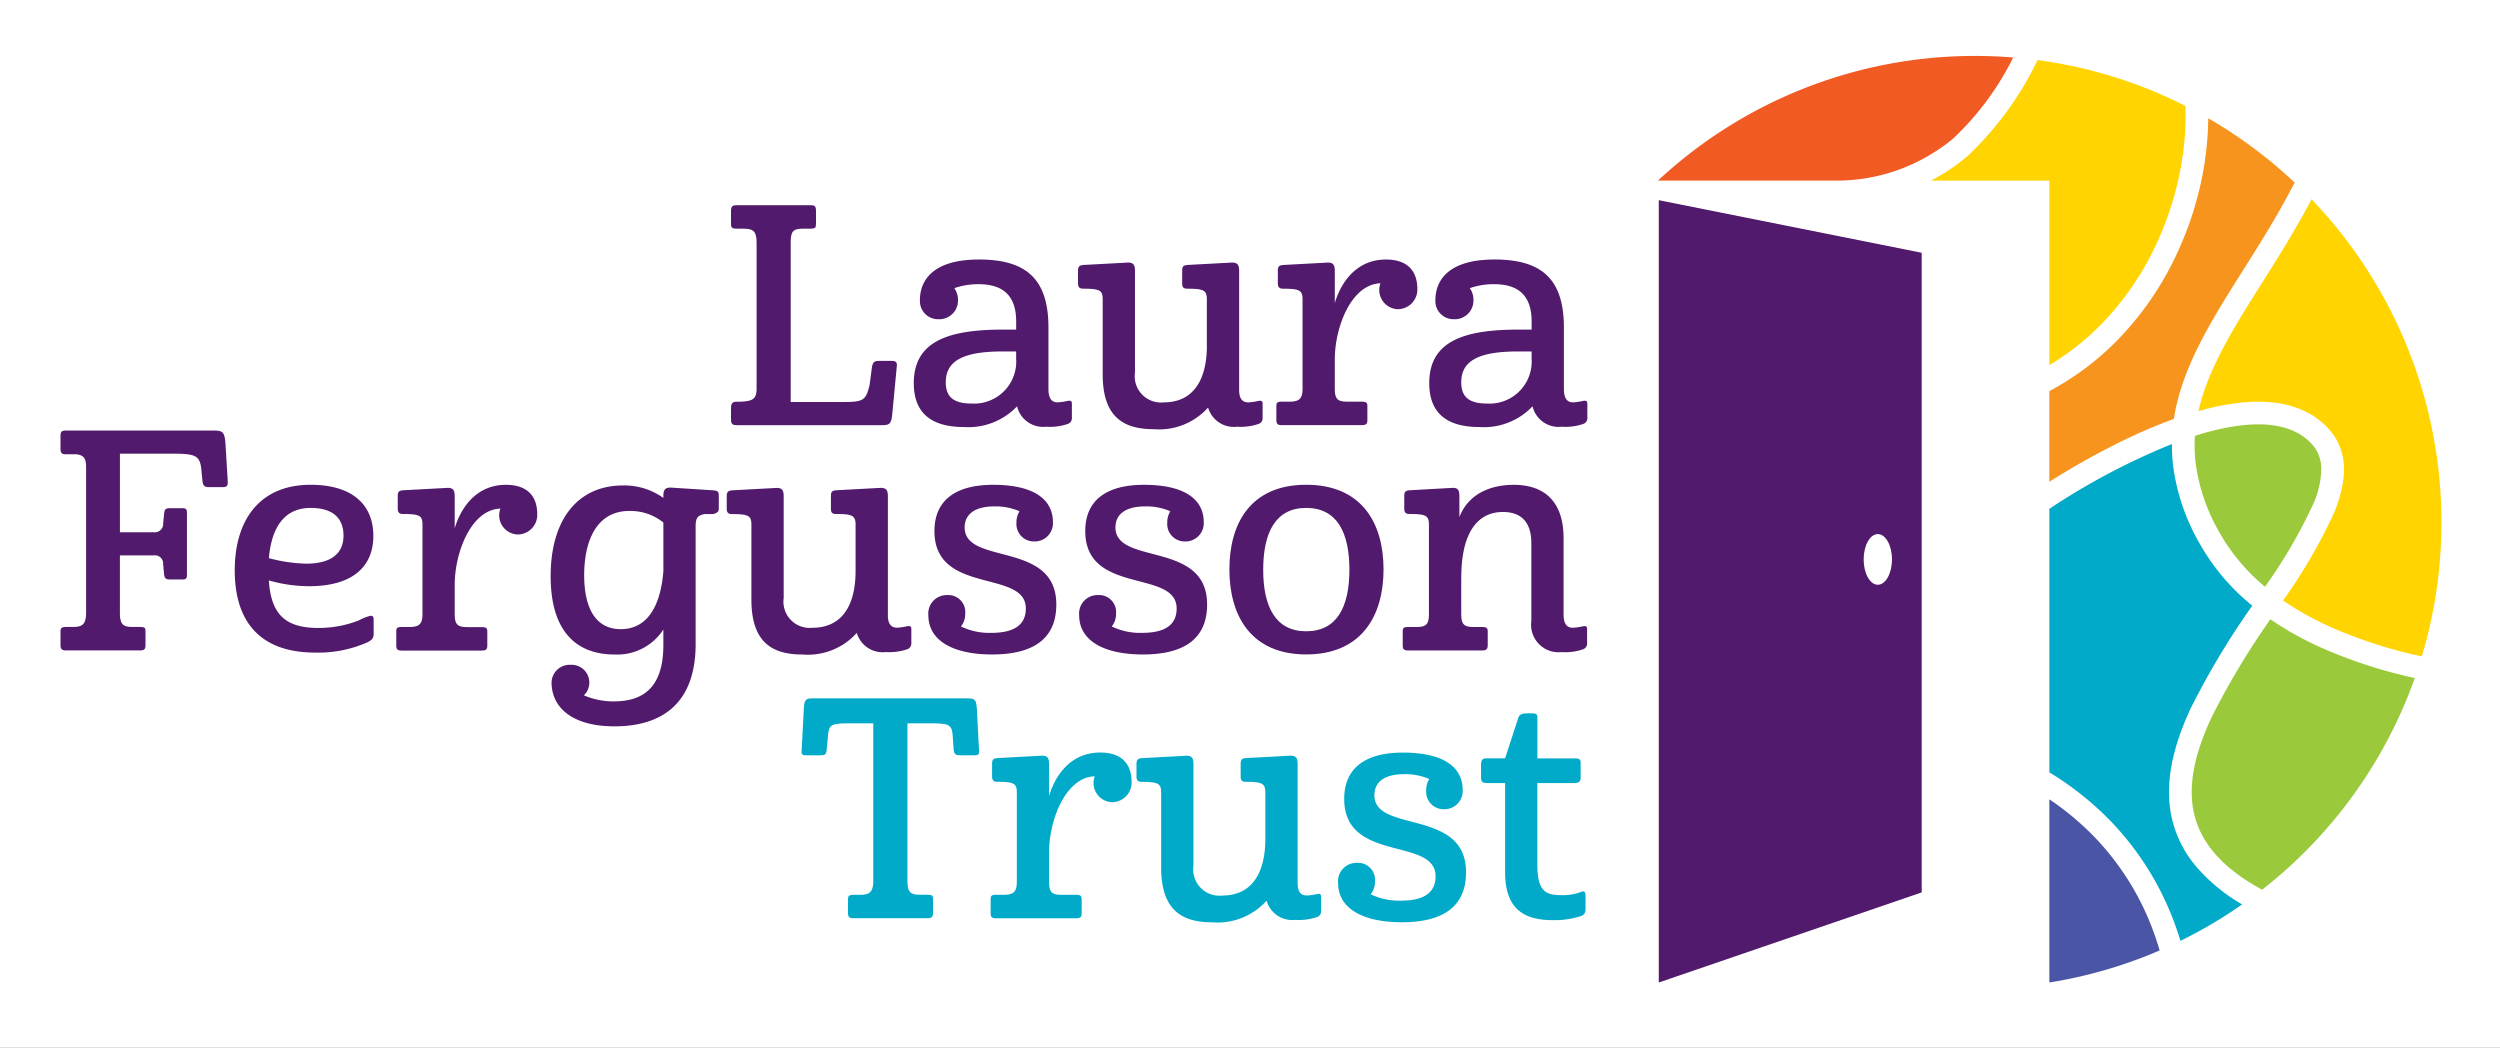
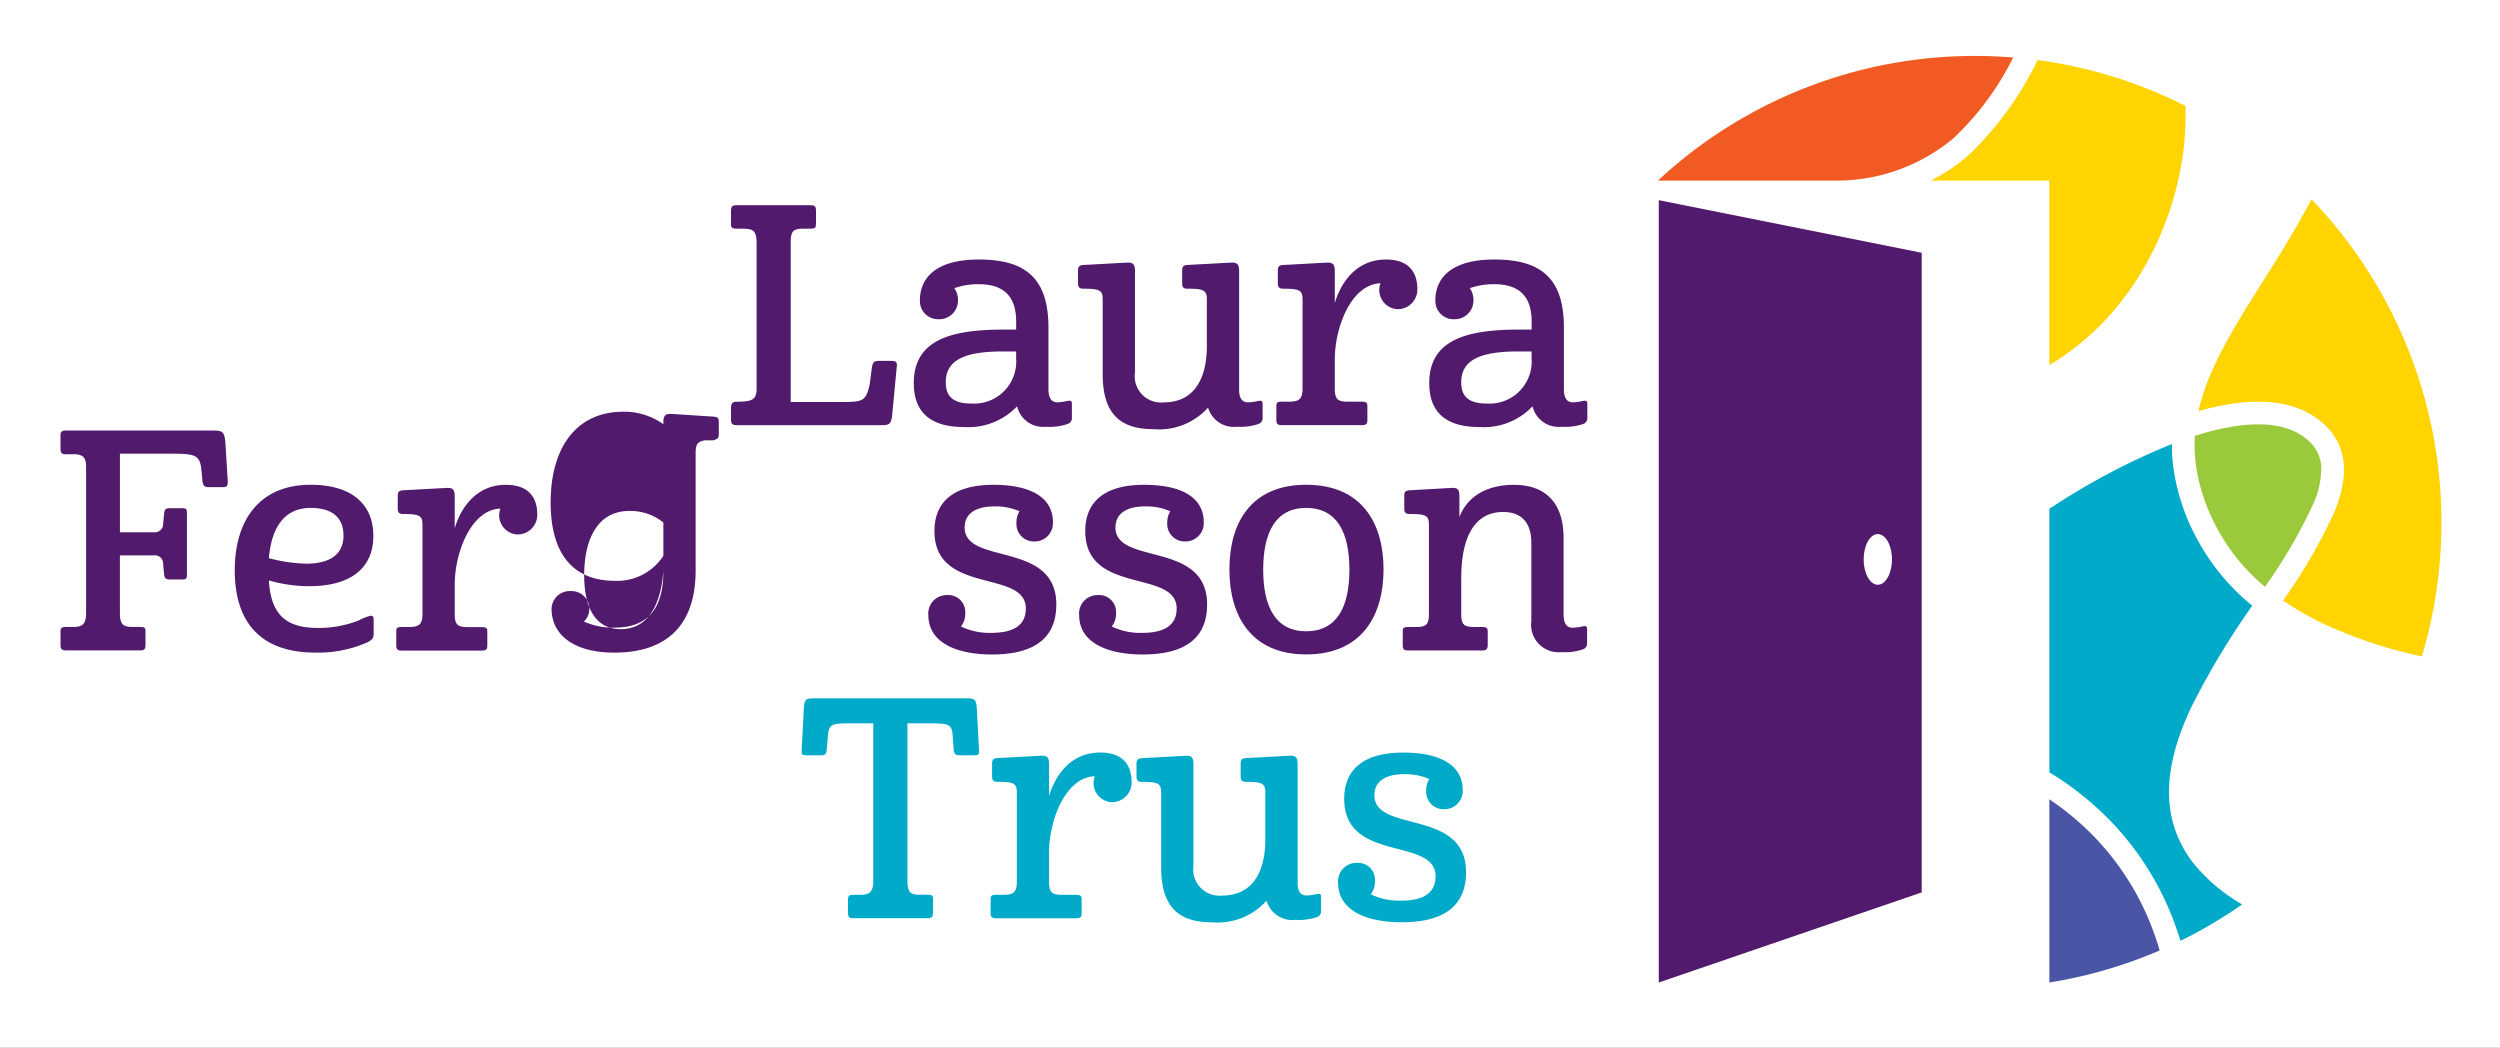
<svg xmlns="http://www.w3.org/2000/svg" width="210" height="88" viewBox="0 0 210 88">
  <rect x="0" y="0" width="210" height="88" fill="#808080" stroke="none" />
  <defs>
    <clipPath id="b">
      <rect width="210" height="88" />
    </clipPath>
  </defs>
  <g id="a" clip-path="url(#b)">
    <rect width="210" height="88" fill="#fff" />
    <path d="M208.075,81.951h-.589c-.409,0-.486-.077-.486-.409V80.468c0-.41.128-.487.486-.487h6.192c.358,0,.46.077.46.487v1.074c0,.333-.076.409-.46.409h-.614c-.768,0-1.023.154-1.05,1V96.511h4.428c1.663,0,1.893-.128,2.2-1.433l.205-1.561c.076-.332.178-.46.563-.46h1.1c.384,0,.461.153.41.512l-.384,4.043c-.077.793-.282.844-.9.844H207.486c-.333,0-.486-.077-.486-.461V97c0-.384.153-.511.435-.511,1.3,0,1.663-.154,1.715-.972V83.154c0-.973-.256-1.2-1.075-1.2" transform="translate(-145.595 -62.742)" fill="#511a6c" />
    <path d="M256.571,105.355a3.539,3.539,0,0,0,3.761-3.787v-.589h-1.1c-3.07,0-4.811.64-4.811,2.585,0,1.151.563,1.791,2.15,1.791m.614-12.1c3.89,0,5.86,1.536,5.86,5.706v5.169c0,.767.256,1.126.767,1.126a4.945,4.945,0,0,0,.87-.128c.23-.026.332,0,.332.256v1.151a.512.512,0,0,1-.357.538,4.573,4.573,0,0,1-1.791.23,2.255,2.255,0,0,1-2.457-1.714,5.63,5.63,0,0,1-4.452,1.74q-4.222,0-4.223-3.685c0-3.531,2.917-4.5,7.5-4.5h1.1v-.691c0-2.226-1.177-3.122-3.147-3.122a6.015,6.015,0,0,0-2.048.333,1.686,1.686,0,0,1,.308.972,1.571,1.571,0,0,1-1.638,1.637,1.526,1.526,0,0,1-1.561-1.586c0-1.893,1.356-3.429,4.939-3.429" transform="translate(-174.976 -71.458)" fill="#511a6c" />
    <path d="M302.746,100.983V96.965c-.051-.639-.307-.767-1.637-.767-.358,0-.435-.154-.435-.461V94.688c0-.358.1-.461.461-.486l3.71-.2c.485,0,.614.2.614.716V104.8c.025.64.282.947.768.947a4.566,4.566,0,0,0,.87-.128c.23-.026.333,0,.333.256v1.151a.511.511,0,0,1-.358.537,4.659,4.659,0,0,1-1.791.23,2.25,2.25,0,0,1-2.431-1.612,5.518,5.518,0,0,1-4.58,1.817c-2.636,0-4.273-1.126-4.273-4.606V97.118c0-.768-.2-.921-1.638-.921-.332,0-.435-.154-.435-.461V94.688c0-.358.128-.461.486-.486l3.71-.2c.461,0,.589.2.589.716v8.521a2.207,2.207,0,0,0,2.431,2.507c2.379,0,3.608-1.765,3.608-4.759" transform="translate(-201.371 -71.947)" fill="#511a6c" />
    <path d="M341.025,95.708c-.333,0-.435-.153-.435-.461V94.2c0-.358.1-.461.486-.486l3.71-.2c.461,0,.589.2.589.716v2.687c.358-1.254,1.509-3.659,4.3-3.659,1.868,0,2.635,1.023,2.635,2.482a1.649,1.649,0,0,1-1.664,1.689,1.612,1.612,0,0,1-1.433-2.175c-2.457.077-3.838,3.685-3.838,6.4V104.1c0,.947.281,1.1,1.125,1.1h1.126c.41,0,.486.1.486.384v1.151c0,.333-.1.435-.486.435h-6.7c-.358,0-.46-.1-.46-.46v-1.126c0-.307.077-.384.46-.384h.589c.845,0,1.151-.205,1.151-1.1V96.63c0-.768-.2-.921-1.637-.921" transform="translate(-233.252 -71.458)" fill="#511a6c" />
    <path d="M382.726,105.355a3.539,3.539,0,0,0,3.762-3.787v-.589h-1.1c-3.07,0-4.81.64-4.81,2.585,0,1.151.563,1.791,2.149,1.791m.614-12.1c3.89,0,5.86,1.536,5.86,5.706v5.169c0,.767.256,1.126.768,1.126a4.951,4.951,0,0,0,.87-.128c.231-.026.332,0,.332.256v1.151a.512.512,0,0,1-.358.538,4.568,4.568,0,0,1-1.791.23,2.254,2.254,0,0,1-2.456-1.714,5.632,5.632,0,0,1-4.453,1.74q-4.221,0-4.222-3.685c0-3.531,2.917-4.5,7.5-4.5h1.1v-.691c0-2.226-1.177-3.122-3.148-3.122a6.012,6.012,0,0,0-2.047.333,1.686,1.686,0,0,1,.308.972,1.571,1.571,0,0,1-1.637,1.637,1.525,1.525,0,0,1-1.561-1.586c0-1.893,1.356-3.429,4.938-3.429" transform="translate(-257.834 -71.458)" fill="#511a6c" />
    <path d="M44.252,137.121h-.922c-.332,0-.435-.128-.435-.461v-1.075c0-.384.1-.46.512-.46h12.2c.922,0,1.075.051,1.151,1.2l.179,2.943c.026.486,0,.614-.46.614h-1.1c-.358,0-.512-.077-.563-.563l-.1-1.049c-.153-1.177-.691-1.2-2.789-1.2H47.886v6.6h2.84a.7.7,0,0,0,.793-.716l.077-.845c.051-.409.154-.46.537-.46h.972c.384,0,.41.1.41.486v5.041c0,.333-.026.461-.384.461h-1c-.384,0-.486-.077-.537-.435l-.077-.87a.687.687,0,0,0-.793-.716h-2.84v4.81c0,1.049.307,1.2,1.126,1.2h.563c.409,0,.461.077.461.384v1.126c0,.333-.077.461-.461.461H43.382c-.358,0-.486-.1-.486-.461v-1.126c0-.281.077-.384.486-.384h.563c.793,0,1.1-.23,1.1-1.2V138.2c0-.742-.2-1-.793-1.075" transform="translate(-37.813 -98.961)" fill="#511a6c" />
    <path d="M88.409,154.563a13.165,13.165,0,0,0,3.147.461c2,0,3.121-.793,3.121-2.354,0-1.535-.972-2.328-2.762-2.328-1.92,0-3.25,1.254-3.506,4.221m8.776-1.867c0,2.508-1.664,4.222-5.4,4.222a12.253,12.253,0,0,1-3.378-.486c.179,2.866,1.407,3.992,4.145,3.992a9.184,9.184,0,0,0,3.429-.64,3.974,3.974,0,0,1,.973-.384c.2,0,.256.1.256.358v1.126c0,.358-.077.512-.511.742a10.22,10.22,0,0,1-4.376.87c-4.836,0-6.781-2.789-6.781-6.908,0-4.3,2.15-7.19,6.372-7.19,3.4,0,5.27,1.586,5.27,4.3" transform="translate(-65.823 -107.677)" fill="#511a6c" />
    <path d="M125.622,150.853c-.333,0-.435-.153-.435-.461v-1.048c0-.358.1-.461.486-.486l3.71-.2c.461,0,.589.2.589.717v2.686c.358-1.253,1.509-3.659,4.3-3.659,1.868,0,2.635,1.023,2.635,2.482a1.649,1.649,0,0,1-1.663,1.689,1.612,1.612,0,0,1-1.433-2.175c-2.456.077-3.838,3.685-3.838,6.4v2.456c0,.947.281,1.1,1.126,1.1h1.126c.41,0,.486.1.486.384v1.152c0,.333-.1.435-.486.435h-6.7c-.358,0-.461-.1-.461-.461V160.73c0-.307.077-.384.461-.384h.589c.844,0,1.151-.2,1.151-1.1v-7.472c0-.768-.2-.922-1.638-.922" transform="translate(-91.777 -107.677)" fill="#511a6c" />
-     <path d="M172.328,155.761v-4.094a4.412,4.412,0,0,0-2.866-.973c-2.712,0-3.787,2.457-3.787,5.4,0,2.61.869,4.529,3.07,4.529,2.124,0,3.326-1.74,3.582-4.862m0,6.192v-1.3a4.618,4.618,0,0,1-4.094,2.1c-3.173,0-5.374-1.894-5.374-6.577,0-4.734,2.253-7.625,6.091-7.625a5.644,5.644,0,0,1,3.377,1.049v-.153c0-.512.128-.717.614-.717l3.557.23c.384.025.485.1.485.461v1.075c0,.282-.152.358-.46.46h-.717c-.563.1-.742.282-.768.922v10c0,4.708-2.533,6.909-6.832,6.909-3.326,0-5.271-1.433-5.271-3.71a1.52,1.52,0,0,1,1.586-1.458,1.493,1.493,0,0,1,1.587,1.484,1.444,1.444,0,0,1-.461,1.075,6.139,6.139,0,0,0,2.534.512c2.609,0,4.145-1.331,4.145-4.734" transform="translate(-116.604 -107.774)" fill="#511a6c" />
-     <path d="M216.78,156.127v-4.017c-.051-.639-.307-.768-1.637-.768-.358,0-.435-.153-.435-.461v-1.049c0-.358.1-.461.46-.486l3.71-.2c.486,0,.614.2.614.717v10.081c.026.64.282.947.767.947a4.553,4.553,0,0,0,.87-.128c.23-.025.333,0,.333.256v1.151a.512.512,0,0,1-.358.537,4.653,4.653,0,0,1-1.792.231,2.25,2.25,0,0,1-2.43-1.612,5.519,5.519,0,0,1-4.58,1.817c-2.636,0-4.274-1.126-4.274-4.606v-6.269c0-.767-.2-.921-1.637-.921-.333,0-.435-.153-.435-.461v-1.049c0-.358.127-.461.486-.486l3.709-.2c.461,0,.589.2.589.717v8.521a2.206,2.206,0,0,0,2.43,2.507c2.38,0,3.608-1.765,3.608-4.759" transform="translate(-144.91 -108.165)" fill="#511a6c" />
+     <path d="M172.328,155.761v-4.094a4.412,4.412,0,0,0-2.866-.973c-2.712,0-3.787,2.457-3.787,5.4,0,2.61.869,4.529,3.07,4.529,2.124,0,3.326-1.74,3.582-4.862v-1.3a4.618,4.618,0,0,1-4.094,2.1c-3.173,0-5.374-1.894-5.374-6.577,0-4.734,2.253-7.625,6.091-7.625a5.644,5.644,0,0,1,3.377,1.049v-.153c0-.512.128-.717.614-.717l3.557.23c.384.025.485.1.485.461v1.075c0,.282-.152.358-.46.46h-.717c-.563.1-.742.282-.768.922v10c0,4.708-2.533,6.909-6.832,6.909-3.326,0-5.271-1.433-5.271-3.71a1.52,1.52,0,0,1,1.586-1.458,1.493,1.493,0,0,1,1.587,1.484,1.444,1.444,0,0,1-.461,1.075,6.139,6.139,0,0,0,2.534.512c2.609,0,4.145-1.331,4.145-4.734" transform="translate(-116.604 -107.774)" fill="#511a6c" />
    <path d="M264.271,153.156a1.464,1.464,0,0,1-1.561-1.561,1.786,1.786,0,0,1,.256-.972,5.022,5.022,0,0,0-2.1-.409c-1.765,0-2.508.742-2.508,1.765,0,3.224,7.7,1.075,7.7,6.474,0,2.814-1.842,4.2-5.4,4.2-3.121,0-5.348-1.075-5.348-3.3a1.546,1.546,0,0,1,1.586-1.689,1.425,1.425,0,0,1,1.51,1.561,1.652,1.652,0,0,1-.358,1.075,5.46,5.46,0,0,0,2.558.537c1.791,0,2.891-.589,2.891-2.047,0-3.326-7.676-1.1-7.676-6.5,0-2.482,1.637-3.889,4.938-3.889s5.015,1.151,5.015,3.147a1.535,1.535,0,0,1-1.509,1.612" transform="translate(-177.328 -107.677)" fill="#511a6c" />
    <path d="M301.177,153.156a1.464,1.464,0,0,1-1.56-1.561,1.788,1.788,0,0,1,.255-.972,5.018,5.018,0,0,0-2.1-.409c-1.766,0-2.508.742-2.508,1.765,0,3.224,7.7,1.075,7.7,6.474,0,2.814-1.842,4.2-5.4,4.2-3.121,0-5.348-1.075-5.348-3.3a1.546,1.546,0,0,1,1.587-1.689,1.425,1.425,0,0,1,1.51,1.561,1.647,1.647,0,0,1-.359,1.075,5.464,5.464,0,0,0,2.559.537c1.791,0,2.892-.589,2.892-2.047,0-3.326-7.676-1.1-7.676-6.5,0-2.482,1.638-3.889,4.938-3.889s5.015,1.151,5.015,3.147a1.536,1.536,0,0,1-1.51,1.612" transform="translate(-201.567 -107.677)" fill="#511a6c" />
    <path d="M331.819,155.535c0,3.121,1.049,5.168,3.608,5.168,2.584,0,3.633-2.047,3.633-5.168,0-3.148-1.049-5.194-3.633-5.194-2.558,0-3.608,2.047-3.608,5.194m3.608-7.139c4.657,0,6.5,3.2,6.5,7.113,0,3.89-1.842,7.139-6.5,7.139-4.631,0-6.448-3.249-6.448-7.139,0-3.915,1.817-7.113,6.448-7.113" transform="translate(-225.71 -107.676)" fill="#511a6c" />
    <path d="M376.316,156.174v3.071c0,.947.281,1.1,1.126,1.1h.614c.409,0,.486.1.486.384v1.126c0,.358-.128.461-.486.461h-6.193c-.358,0-.461-.1-.461-.461v-1.126c0-.281.051-.384.461-.384h.614c.844,0,1.126-.153,1.126-1.1v-7.472c0-.768-.2-.921-1.637-.921-.333,0-.435-.153-.435-.461v-1.048c0-.358.1-.461.486-.486l3.582-.2c.46,0,.563.2.563.717v1.74c.717-1.868,2.481-2.712,4.58-2.712,2.406,0,4.171,1.254,4.171,4.478v6.4c0,.768.256,1.126.768,1.126a4.879,4.879,0,0,0,.9-.128c.2-.026.308,0,.308.256v1.151a.512.512,0,0,1-.358.537,4.563,4.563,0,0,1-1.792.231,2.306,2.306,0,0,1-2.533-2.61v-6.55c0-1.535-.665-2.61-2.379-2.61-2.328,0-3.506,2.021-3.506,5.5" transform="translate(-253.573 -107.676)" fill="#511a6c" />
    <path d="M228.17,218.688v-1.125c0-.282.077-.384.461-.384h.563c.743,0,1.05-.2,1.1-1V202.773h-1.868c-1.458,0-1.817.025-1.919.844l-.128,1.407c-.051.384-.153.435-.537.435H224.69c-.434,0-.434-.1-.409-.486l.179-3.429c.051-.819.18-.87.819-.87h12.871c.639,0,.793.051.844.87l.179,3.429c.025.359.025.486-.409.486h-1.151c-.384,0-.512-.077-.563-.435l-.1-1.407c-.1-.819-.486-.844-2.047-.844h-1.74v13.2c0,1.049.281,1.2,1.1,1.2h.589c.409,0,.461.077.461.384v1.125c0,.333-.1.461-.461.461H228.63c-.358,0-.461-.1-.461-.461" transform="translate(-156.939 -142.013)" fill="#00aac8" />
    <path d="M271.089,216.4c-.333,0-.435-.153-.435-.461v-1.049c0-.359.1-.461.486-.486l3.71-.2c.461,0,.589.2.589.716V217.6c.358-1.254,1.509-3.659,4.3-3.659,1.867,0,2.635,1.023,2.635,2.482a1.649,1.649,0,0,1-1.663,1.689,1.612,1.612,0,0,1-1.433-2.175c-2.456.077-3.838,3.685-3.838,6.4v2.457c0,.947.281,1.1,1.125,1.1h1.126c.41,0,.486.1.486.384v1.151c0,.333-.1.435-.486.435h-6.7c-.358,0-.46-.1-.46-.461v-1.126c0-.307.077-.384.46-.384h.589c.844,0,1.151-.2,1.151-1.1v-7.472c0-.768-.2-.921-1.637-.921" transform="translate(-187.318 -150.728)" fill="#00aac8" />
    <path d="M317.064,221.676v-4.017c-.051-.639-.308-.767-1.638-.767-.358,0-.435-.154-.435-.461v-1.049c0-.359.1-.461.461-.486l3.71-.2c.486,0,.614.2.614.716v10.081c.026.64.282.947.767.947a4.546,4.546,0,0,0,.87-.128c.23-.025.333,0,.333.256v1.151a.511.511,0,0,1-.358.537,4.657,4.657,0,0,1-1.792.231,2.25,2.25,0,0,1-2.43-1.612,5.519,5.519,0,0,1-4.58,1.817c-2.636,0-4.274-1.126-4.274-4.606v-6.269c0-.767-.2-.921-1.637-.921-.332,0-.435-.154-.435-.461v-1.049c0-.359.128-.461.486-.486l3.71-.2c.461,0,.589.2.589.716v8.521a2.206,2.206,0,0,0,2.43,2.507c2.38,0,3.608-1.765,3.608-4.759" transform="translate(-210.775 -151.218)" fill="#00aac8" />
    <path d="M364.554,218.7a1.464,1.464,0,0,1-1.561-1.561,1.78,1.78,0,0,1,.256-.972,5.022,5.022,0,0,0-2.1-.409c-1.766,0-2.508.742-2.508,1.766,0,3.224,7.7,1.075,7.7,6.474,0,2.814-1.842,4.2-5.4,4.2-3.122,0-5.348-1.075-5.348-3.3a1.546,1.546,0,0,1,1.587-1.689,1.425,1.425,0,0,1,1.51,1.561,1.647,1.647,0,0,1-.358,1.075,5.456,5.456,0,0,0,2.558.537c1.792,0,2.892-.589,2.892-2.047,0-3.326-7.676-1.1-7.676-6.5,0-2.482,1.637-3.889,4.938-3.889s5.015,1.151,5.015,3.147a1.535,1.535,0,0,1-1.509,1.612" transform="translate(-243.193 -150.728)" fill="#00aac8" />
-     <path d="M392.587,208.115l1.1-3.377c.1-.358.384-.409.922-.409.665,0,.69.051.69.409v3.377h3.071c.435,0,.563.051.563.384v1.228c0,.307-.128.461-.537.461h-3.1v6.832c0,2.252.691,2.585,2,2.585a4.36,4.36,0,0,0,1.637-.256c.281-.128.41-.051.41.307v1.126a.55.55,0,0,1-.41.589,7.133,7.133,0,0,1-2.328.333c-2.175,0-4.017-.716-4.017-4.017v-7.5h-1.433c-.461,0-.589-.051-.589-.512v-1c0-.41.1-.563.461-.563Z" transform="translate(-266.159 -144.412)" fill="#00aac8" />
    <path d="M451.279,108.915c0-1.175.532-2.128,1.189-2.128s1.19.953,1.19,2.128-.533,2.129-1.19,2.129-1.189-.953-1.189-2.129m-17.21-30.177v65.717l22.086-7.569V83.159Z" transform="translate(-294.732 -61.925)" fill="#511a6c" />
    <path d="M538.548,236.883a22.646,22.646,0,0,0-5.067-8.306,23.605,23.605,0,0,0-3.815-3.194V240.77a38.9,38.9,0,0,0,9.265-2.691q-.173-.59-.383-1.2" transform="translate(-357.52 -158.241)" fill="#4a55a5" />
    <path d="M529.667,143.858V166a25.883,25.883,0,0,1,5.224,4.176,24.553,24.553,0,0,1,5.482,9.039q.164.474.305.939a39.14,39.14,0,0,0,5.182-3.06,14.851,14.851,0,0,1-3.927-3.259,9.609,9.609,0,0,1-1.969-3.944c-.613-2.658-.092-5.7,1.595-9.311A66.439,66.439,0,0,1,546.71,152a18.283,18.283,0,0,1-4.521-5.4,17.58,17.58,0,0,1-2.126-6.339,14.407,14.407,0,0,1-.1-1.839,57.422,57.422,0,0,0-10.293,5.439" transform="translate(-357.52 -101.123)" fill="#00aac8" />
    <path d="M575.849,137.276a3.06,3.06,0,0,0-.9-2.121c-1.3-1.32-3.369-1.8-6.162-1.412a21.53,21.53,0,0,0-3.553.837,12.506,12.506,0,0,0,.063,2.3,15.725,15.725,0,0,0,1.91,5.657,16.33,16.33,0,0,0,3.915,4.719,42.87,42.87,0,0,0,4.054-6.956,7.442,7.442,0,0,0,.675-3.02" transform="translate(-380.862 -97.968)" fill="#9aca3c" />
    <path d="M503.866,52.415a15.66,15.66,0,0,1-3.2,2.168h9.952v15.5a21.631,21.631,0,0,0,4.43-3.506,24.182,24.182,0,0,0,4.556-6.658,26.375,26.375,0,0,0,2.206-7.347,23.43,23.43,0,0,0,.241-4.264,38.894,38.894,0,0,0-12.422-3.851,27.36,27.36,0,0,1-5.767,7.957" transform="translate(-338.475 -39.411)" fill="#ffd400" />
-     <path d="M575.135,183.591a27.028,27.028,0,0,1-4.023-2.271,64.22,64.22,0,0,0-4.947,8.246c-1.5,3.207-1.978,5.849-1.464,8.077.554,2.4,2.263,4.4,5.224,6.119.161.093.325.184.491.274a39.245,39.245,0,0,0,12.826-17.782,40.5,40.5,0,0,1-8.105-2.662" transform="translate(-380.398 -129.3)" fill="#9aca3c" />
    <path d="M458.738,50.315a23.958,23.958,0,0,0,4.97-6.742q-1.576-.127-3.187-.129a39.023,39.023,0,0,0-26.653,10.473h14.973a15.326,15.326,0,0,0,9.9-3.6" transform="translate(-294.6 -38.745)" fill="#f15a22" />
-     <path d="M542.744,62.2a28.273,28.273,0,0,1-2.365,7.877,26.088,26.088,0,0,1-4.916,7.18,23.43,23.43,0,0,1-5.8,4.363v7.616a65.123,65.123,0,0,1,6.506-3.614q2.07-.987,3.956-1.666a16.555,16.555,0,0,1,.386-1.822c.978-3.617,3.143-7.048,5.435-10.68,1.456-2.307,2.976-4.716,4.323-7.355a39.312,39.312,0,0,0-7.257-5.4,25.742,25.742,0,0,1-.274,3.5" transform="translate(-357.52 -48.766)" fill="#f7941d" />
    <path d="M575.657,78.52c-1.328,2.533-2.783,4.839-4.127,6.971-2.214,3.508-4.3,6.821-5.207,10.161q-.09.333-.163.661a22.077,22.077,0,0,1,2.994-.641c3.421-.469,6.038.192,7.779,1.965,1.694,1.726,1.9,4.079.631,7.193a44.853,44.853,0,0,1-4.3,7.392,25.074,25.074,0,0,0,3.758,2.123,38.832,38.832,0,0,0,7.9,2.573,39.222,39.222,0,0,0-9.267-38.4" transform="translate(-381.488 -61.782)" fill="#ffd400" />
    <path d="M416.139,248.985" transform="translate(-282.956 -173.742)" fill="#fff" />
  </g>
</svg>